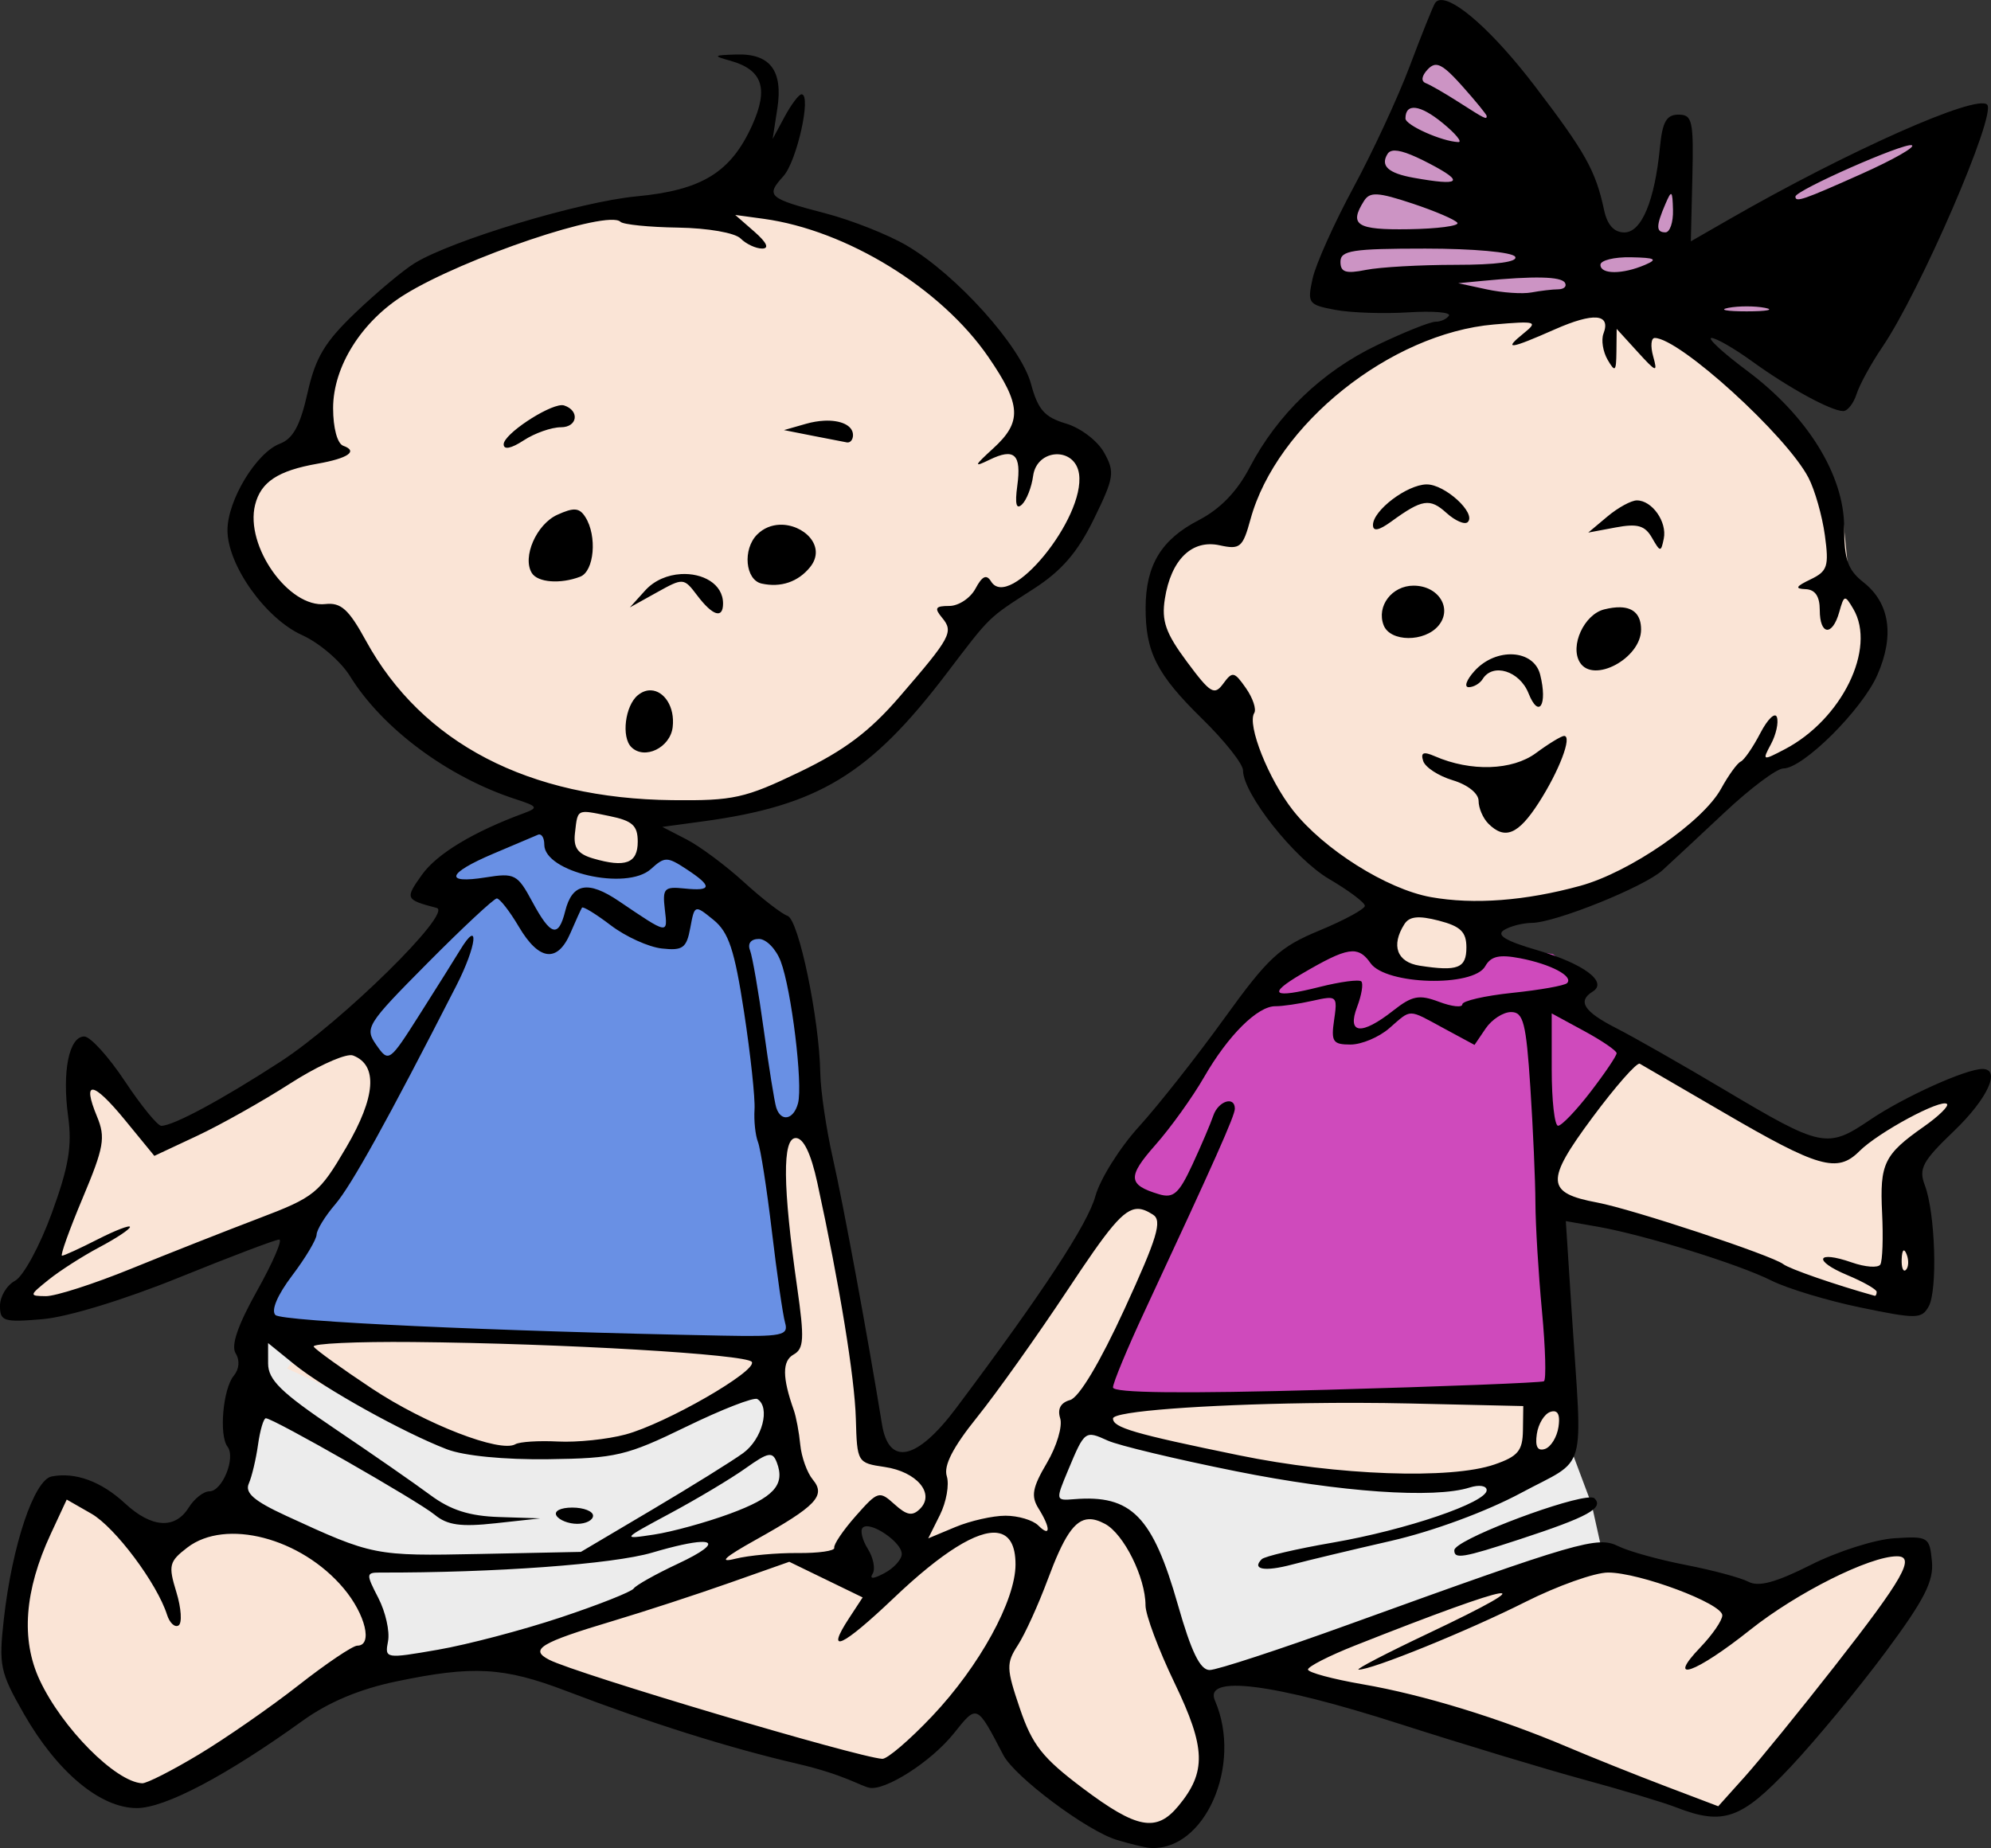
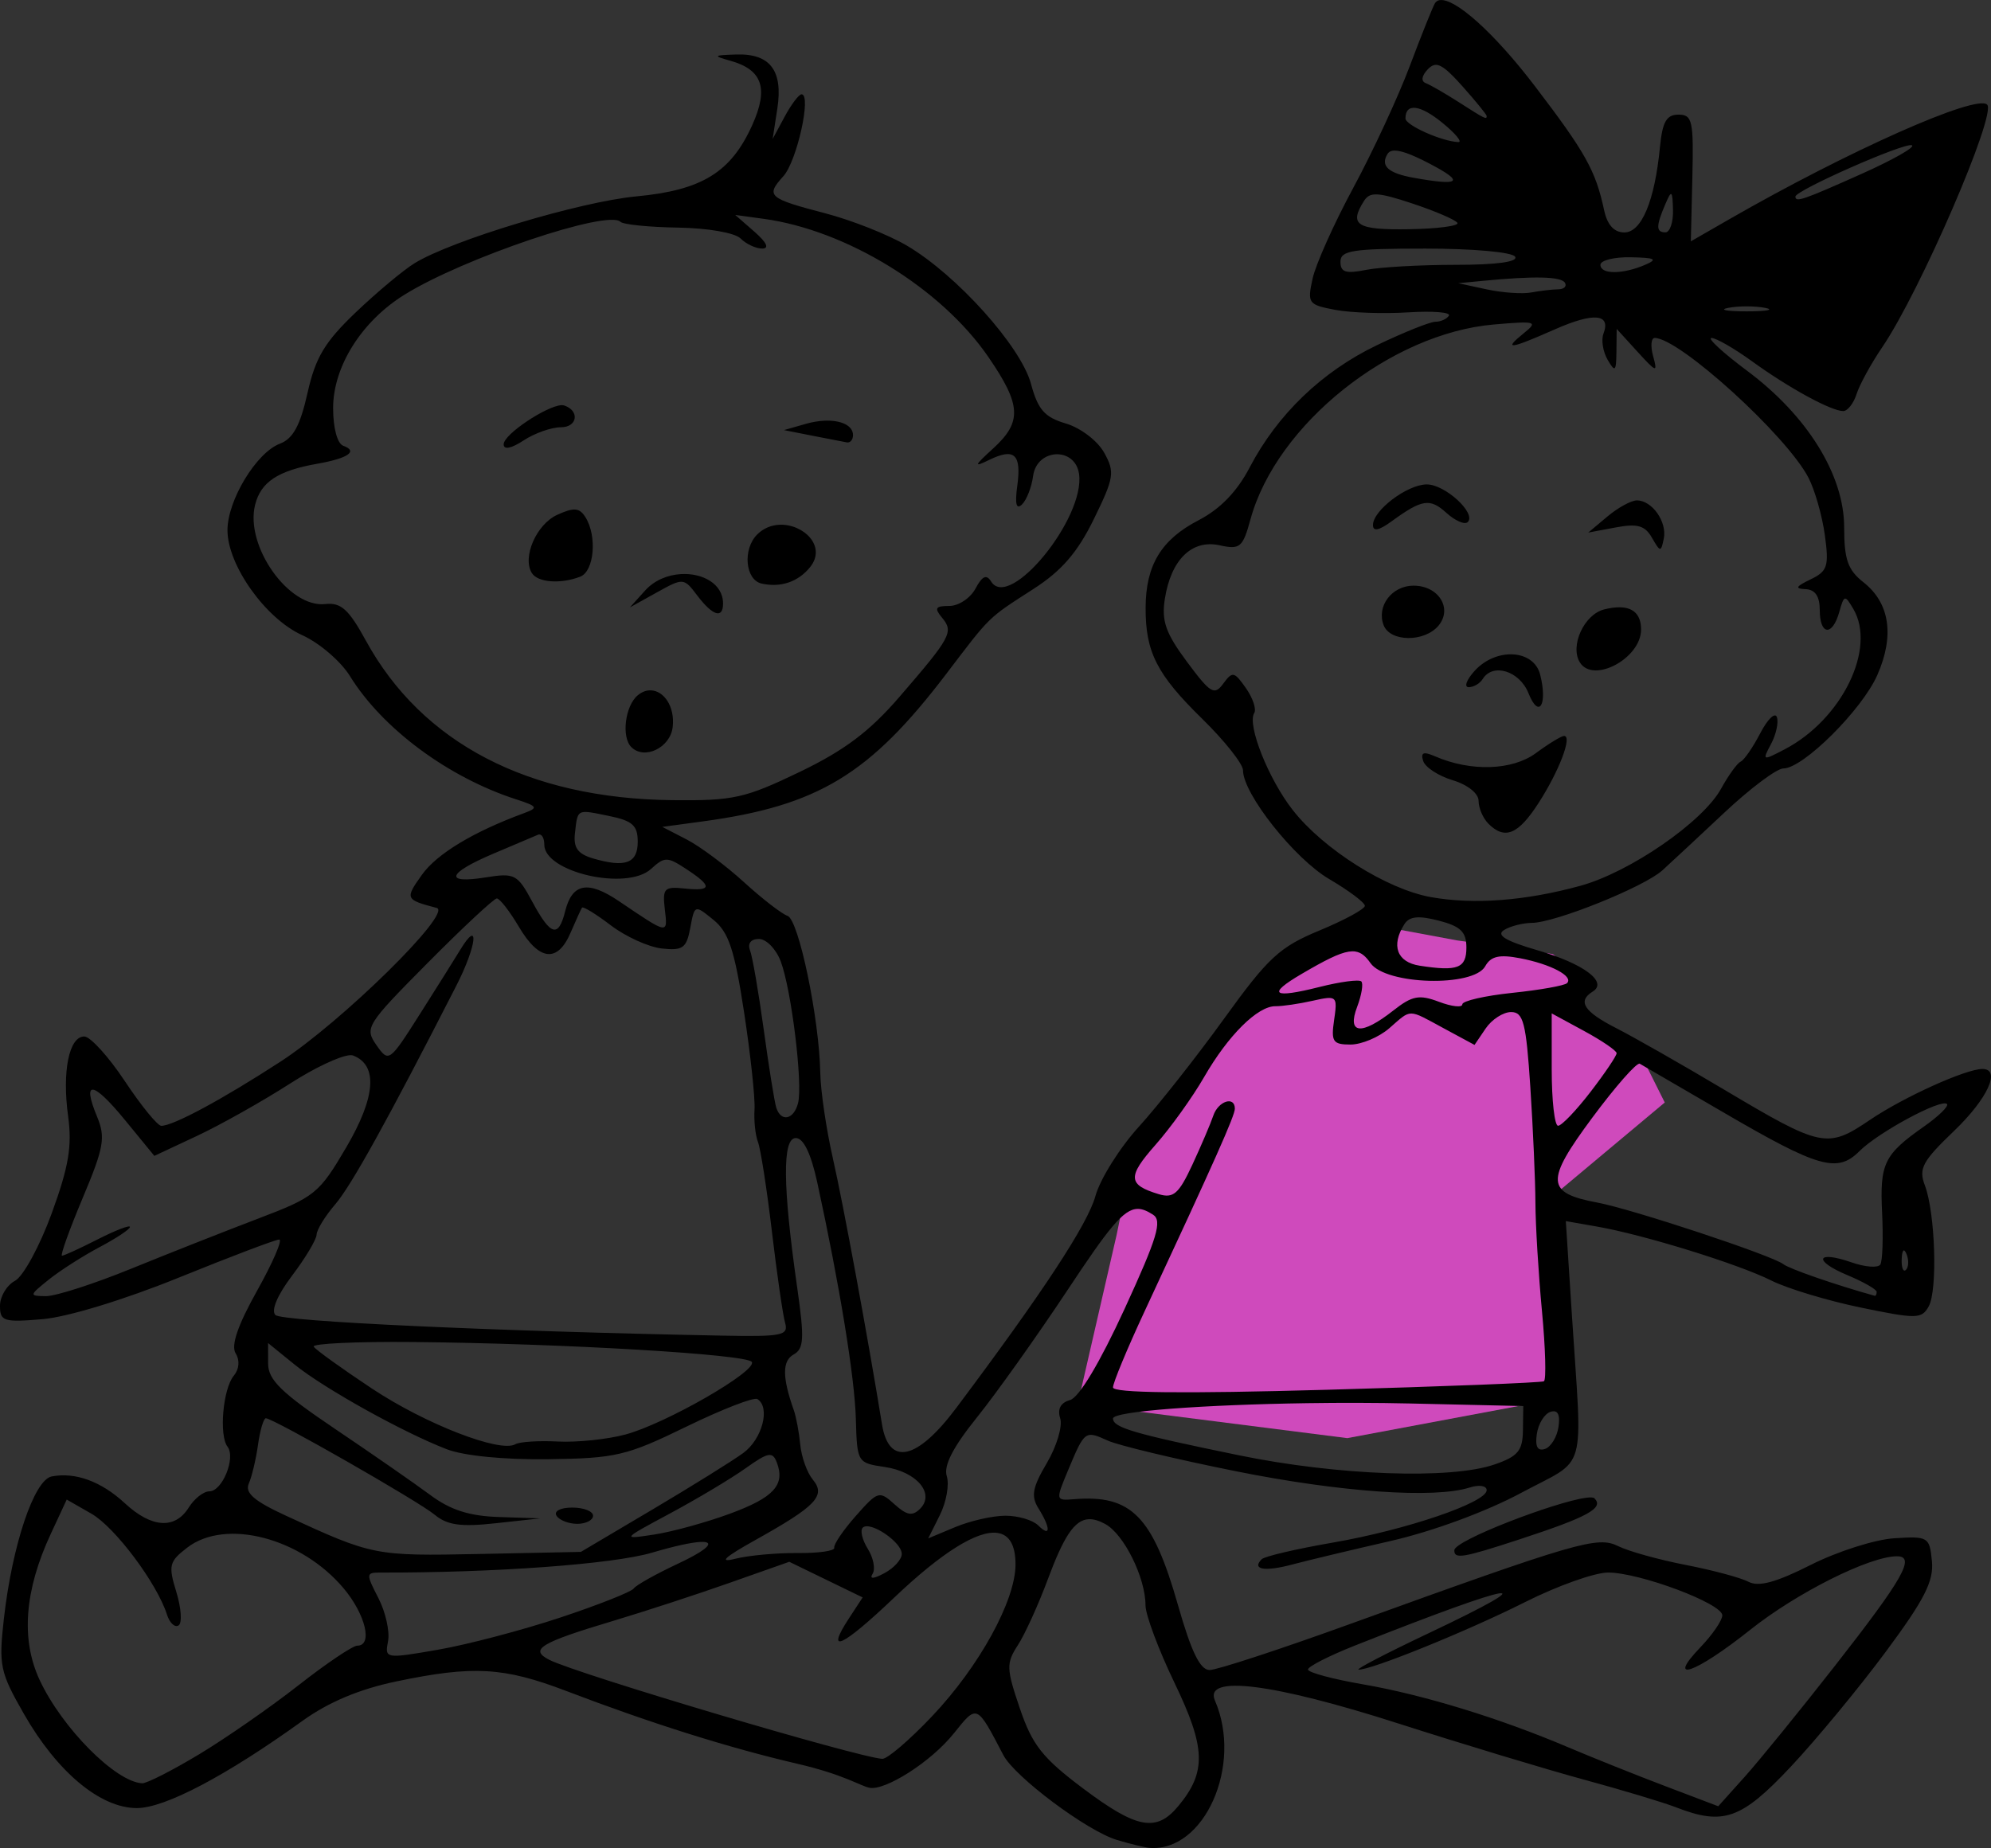
<svg xmlns="http://www.w3.org/2000/svg" xmlns:ns1="http://www.inkscape.org/namespaces/inkscape" xmlns:ns2="http://sodipodi.sourceforge.net/DTD/sodipodi-0.dtd" width="165.995mm" height="154.11mm" viewBox="0 0 165.995 154.11" version="1.1" id="svg3344" ns1:version="0.92.2 5c3e80d, 2017-08-06" ns2:docname="boy-and-girl-small-colour.svg">
  <rect x="0" y="0" width="165.995" height="154.11" fill="#333333" stroke="none" />
  <title id="title3422">Boy and girl</title>
  <ns2:namedview id="namedview3346" pagecolor="#ffffff" bordercolor="#666666" borderopacity="1.0" ns1:showpageshadow="2" ns1:pageopacity="0.0" ns1:pagecheckerboard="0" ns1:deskcolor="#d1d1d1" ns1:document-units="mm" showgrid="false" ns1:zoom="0.33" ns1:cx="279.52916" ns1:cy="34.907168" ns1:window-width="1436" ns1:window-height="856" ns1:window-x="4" ns1:window-y="0" ns1:window-maximized="1" ns1:current-layer="layer1" ns1:snap-global="false" fit-margin-top="0" fit-margin-left="0" fit-margin-right="0" fit-margin-bottom="0" />
  <defs id="defs3341" />
  <g ns1:label="Lager 1" ns1:groupmode="layer" id="layer1" transform="translate(-112.532,-86.591)">
    <g id="g889">
-       <path ns1:connector-curvature="0" id="path880" d="m 232.666,88.845 -3.237,7.045 -4.57,8.949 -1.523,4.951 9.33,1.714 h 17.137 l 15.614,5.141 11.996,-19.993 -6.474,1.523 -7.426,3.618 -8.759,5.712 h -1.904 v -9.33 l -1.714,3.999 -1.333,3.618 -3.999,1.523 -7.997,-15.043 z" style="fill:#cc94c4;fill-opacity:1;stroke:none;stroke-width:0.265px;stroke-linecap:butt;stroke-linejoin:miter;stroke-opacity:1" />
      <path ns1:connector-curvature="0" id="path878" d="m 225.811,163.488 -6.284,3.427 -6.474,7.807 -6.093,8.378 -1.333,6.474 -3.237,14.091 22.469,2.856 18.28,-3.427 -1.142,-16.756 9.33,-7.807 -2.285,-4.57 -6.284,-3.618 2.095,-1.904 -2.856,-2.285 -7.997,-1.142 z" style="fill:#cf4abc;fill-opacity:1;stroke:none;stroke-width:0.265px;stroke-linecap:butt;stroke-linejoin:miter;stroke-opacity:1" />
-       <path ns1:connector-curvature="0" id="path876" d="m 157.262,154.919 -7.236,3.047 -1.523,2.095 3.237,1.333 -6.664,7.617 -3.427,3.808 -4.951,18.089 -2.666,6.093 14.662,4.76 22.469,-1.523 7.997,-1.904 0.571,-19.422 -0.19,-7.997 -1.904,-6.855 -9.521,-7.617 z" style="fill:#6990e4;fill-opacity:1;stroke:none;stroke-width:0.265px;stroke-linecap:butt;stroke-linejoin:miter;stroke-opacity:1" />
-       <path ns1:connector-curvature="0" id="path874" d="m 200.296,204.046 0.571,11.806 8.759,13.329 6.093,-3.237 19.993,-7.045 10.282,-3.427 -0.762,-3.427 -1.714,-4.57 -15.614,-0.762 h -13.71 z" style="fill:#ececec;fill-opacity:1;stroke:none;stroke-width:0.265px;stroke-linecap:butt;stroke-linejoin:miter;stroke-opacity:1" />
-       <path ns1:connector-curvature="0" id="path872" d="m 134.412,197.762 -1.333,5.141 -0.762,5.332 -0.762,3.618 4.189,8.759 7.617,5.141 10.282,-1.333 h 23.04 l 6.093,-16.566 -2.856,-8.949 -16.566,5.712 z" style="fill:#ececec;stroke:none;stroke-width:0.265px;stroke-linecap:butt;stroke-linejoin:miter;stroke-opacity:1" />
-       <path ns2:nodetypes="ccccccccccccccccccccccccccccccccccccccccccccccccccccccccccccccccccccccccccccccccccccccccccccccccccccccccccccccccccccccccccccccccccccccccccccccccccccccccccc" ns1:connector-curvature="0" id="path62" transform="matrix(0.265,0,0,0.265,174.78,144.382)" d="m -2.879,-157.367 -0.711,6.693 -34.553,-4.533 -46.779,15.113 -23.748,11.514 -17.273,15.113 -9.355,19.432 0.719,13.674 -13.674,6.477 -8.635,9.355 -5.039,15.834 10.076,15.832 21.59,12.955 22.311,28.066 22.311,15.832 26.627,10.076 v 14.395 l 5.758,3.598 12.234,5.037 10.076,-6.477 2.879,-12.955 L 5.037,34.066 29.506,23.99 49.658,5.279 76.285,-30.705 l 12.234,-2.877 12.955,-13.674 10.795,-25.189 -11.516,-7.197 -13.674,-9.355 -8.635,-23.029 -26.629,-25.908 -31.666,-13.674 z m -121.625,265.561 -61.172,33.824 -21.59,-27.348 -2.16,9.355 2.16,15.113 -8.637,25.908 -12.955,26.629 0.721,2.158 15.832,-0.719 75.566,-28.787 5.758,-6.477 12.953,-18.713 5.758,-18.711 -6.477,-7.197 z m 145.375,25.188 -11.516,5.758 4.318,63.332 -9.355,4.318 -58.293,-3.6 -81.324,-1.439 -9.355,10.795 57.574,26.629 38.143,-0.719 19.432,-5.039 35.264,-17.271 9.355,35.984 -25.189,20.15 -19.43,13.674 -41.021,12.953 3.598,7.916 43.9,15.113 35.984,8.637 28.785,10.076 16.553,-10.076 17.992,-18.711 9.355,21.59 28.787,23.75 17.273,5.037 12.953,-15.832 1.439,-18.713 -16.553,-37.422 -6.477,-25.908 -7.916,-6.479 -18.713,-2.879 v -10.795 l 19.432,-32.385 20.15,-46.779 -19.43,-10.074 -9.355,22.309 -29.508,38.863 -19.982,24.115 -3.768,2.512 -14.393,-3.598 -9.355,-64.771 -7.197,-33.104 z m 37.914,114.391 0.229,0.758 -0.084,1.523 z m 0.012,4.646 -0.504,9.066 -8.635,15.113 -10.076,10.074 -9.355,-11.514 1.439,-7.918 7.916,-10.795 17.271,5.039 z m -180.422,53.686 -30.226,21.59 -33.105,20.151 -14.393,-2.159 -23.03,-22.31 v 0 l -7.916,-17.272 v -22.31 l 10.075,-28.787 5.038,-7.197 13.674,7.916 14.393,15.113 16.553,-10.075 12.234,-2.879 33.105,17.992 5.757,9.356 1.439,8.636 2.159,10.795 z m 383.587,-429.646 -48.218,7.916 -27.348,17.272 -20.871,20.871 -12.234,23.749 -14.393,3.598 -10.795,18.712 5.038,23.749 22.31,20.871 16.553,30.946 17.272,14.393 12.954,7.916 -2.879,14.393 6.477,5.757 15.113,1.439 11.515,-3.598 V 69.331 l 30.226,-3.598 17.272,-6.477 11.515,-7.916 11.515,-10.075 7.916,-11.515 20.151,-10.795 15.113,-12.954 9.356,-13.674 -1.439,-20.151 -7.197,-7.916 -2.159,-21.59 -10.075,-20.151 -27.348,-26.628 -23.03,-17.272 z m -150.412,345.444 -3.598,10.075 34.544,9.356 63.331,8.636 28.787,-2.879 23.03,-7.197 0.72,-5.757 -0.72,-15.833 -43.18,2.879 -70.528,0.72 -23.03,0.72 z m 170.563,-110.83 -21.59,25.189 -8.636,12.954 2.879,10.795 48.938,14.393 40.302,14.393 22.31,3.598 2.159,-23.03 -2.159,-23.749 21.59,-20.151 -4.318,-4.318 -41.021,22.31 -17.992,-5.757 -31.666,-19.431 z m -14.393,159.048 -53.976,17.272 -51.097,20.871 47.499,11.515 53.976,18.712 41.741,12.954 h 6.477 l 49.658,-60.453 9.356,-15.833 -5.038,-7.916 -17.272,2.879 -33.825,18.712 -21.59,-10.795 z" style="fill:#fae4d6;fill-opacity:1;stroke:none;stroke-width:1px;stroke-linecap:butt;stroke-linejoin:miter;stroke-opacity:1" />
      <path ns1:connector-curvature="0" ns2:nodetypes="csscscccsssscsssscsscssscsssccsssssssssscccsssssssssssssssssssssssssssssssscssssssssscsscssssscscssssssssssscsssssscccsssssssssssscsssssssssssccccsscsssccssssscccsssssscssccsscscsssssssssccssssccccsscsscscsssssscssccssssssccsccccsccccsssscssscccscssscssssssssssscscsssssscsscssscscccscsscscsccsccsssscssssccssscscccssssccsscsscsssccsscssscsscssscccccccccssccscscscscssscccssscccsscssccsssssscsscscssssscscssscccssscscscsssccccssscccssssscscsscssccscccscsssccccsccsssssscccsscsscsccccsscsssssccsssccssssscssssscscsscsssscccsssccsccscsscccscscsscscscccssssscccscsccccccssscccsccccscscssscccssccccsssssssscsccsssssccssccscsssccscscccssscsccccccssccsssscscscsscccsscsccsssscsccccccsccccccccscazcccsccccssccs" d="m 232.584,86.598 c -0.182,0.024 -0.322,0.112 -0.418,0.267 -0.181,0.294 -1.127,2.656 -2.102,5.248 -0.975,2.592 -3.091,7.15 -4.7,10.131 -1.609,2.98 -3.138,6.393 -3.398,7.582 -0.451,2.058 -0.361,2.182 1.889,2.605 1.3,0.244 4.037,0.338 6.079,0.209 2.043,-0.13 3.572,-0.008 3.398,0.273 -0.174,0.279 -0.679,0.508 -1.122,0.509 -0.444,2.8e-4 -2.637,0.878 -4.872,1.951 -4.59,2.204 -8.303,5.772 -10.618,10.201 -1.054,2.017 -2.46,3.468 -4.264,4.403 -3.104,1.608 -4.395,3.741 -4.411,7.276 -0.016,3.71 0.931,5.574 4.707,9.271 1.876,1.837 3.413,3.774 3.413,4.306 0,1.955 4.292,7.373 7.185,9.068 1.636,0.959 2.975,1.964 2.975,2.232 0,0.268 -1.702,1.193 -3.781,2.055 -3.336,1.383 -4.27,2.245 -7.958,7.357 -2.298,3.185 -5.492,7.236 -7.096,9 -1.604,1.764 -3.239,4.373 -3.632,5.796 -0.649,2.35 -4.379,8.03 -11.609,17.677 -3.264,4.355 -5.612,4.869 -6.183,1.354 -1.172,-7.225 -3.234,-18.394 -4.095,-22.182 -0.55,-2.421 -1.022,-5.623 -1.05,-7.113 -0.084,-4.555 -1.801,-12.799 -2.731,-13.109 -0.48,-0.16 -2.114,-1.424 -3.632,-2.809 -1.517,-1.386 -3.672,-2.989 -4.785,-3.564 l -2.024,-1.044 3.38,-0.459 c 9.604,-1.302 13.92,-3.918 20.296,-12.301 3.729,-4.902 3.421,-4.602 7.27,-7.082 2.353,-1.516 3.673,-3.045 5.033,-5.825 1.695,-3.464 1.765,-3.911 0.86,-5.542 -0.548,-0.987 -1.96,-2.064 -3.183,-2.427 -1.784,-0.529 -2.335,-1.153 -2.917,-3.311 -0.842,-3.127 -6.212,-9.104 -10.366,-11.538 -1.546,-0.906 -4.586,-2.11 -6.755,-2.677 -4.797,-1.253 -5.019,-1.449 -3.524,-3.101 1.128,-1.246 2.368,-6.83 1.517,-6.83 -0.223,0 -0.857,0.838 -1.408,1.862 l -1.003,1.862 0.391,-2.534 c 0.488,-3.167 -0.599,-4.6 -3.423,-4.51 -1.924,0.061 -1.97,0.109 -0.49,0.523 2.675,0.749 3.202,2.303 1.819,5.37 -1.776,3.938 -4.195,5.426 -9.653,5.939 -4.71,0.442 -15.378,3.657 -18.496,5.573 -0.943,0.58 -3.153,2.429 -4.911,4.107 -2.58,2.464 -3.354,3.757 -4.016,6.716 -0.608,2.716 -1.206,3.813 -2.307,4.231 -1.961,0.745 -4.366,4.719 -4.366,7.212 0,2.913 3.174,7.374 6.226,8.75 1.431,0.645 3.225,2.183 3.987,3.417 2.703,4.374 8.172,8.433 13.831,10.269 1.826,0.592 1.895,0.711 0.678,1.16 -4.229,1.558 -7.267,3.393 -8.51,5.139 -1.425,2.001 -1.392,2.073 1.23,2.764 1.381,0.364 -7.899,9.495 -13.039,12.83 -4.875,3.163 -8.922,5.341 -9.92,5.341 -0.312,0 -1.678,-1.676 -3.039,-3.725 -1.36,-2.049 -2.883,-3.725 -3.382,-3.725 -1.27,0 -1.86,2.91 -1.348,6.646 0.342,2.493 0.052,4.21 -1.37,8.109 -0.993,2.721 -2.368,5.249 -3.057,5.618 -0.689,0.369 -1.253,1.308 -1.253,2.086 0,1.293 0.304,1.39 3.555,1.114 2.069,-0.175 6.825,-1.627 11.369,-3.471 4.297,-1.743 8.056,-3.169 8.355,-3.169 0.299,0 -0.53,1.919 -1.842,4.264 -1.615,2.888 -2.193,4.574 -1.79,5.226 0.362,0.585 0.301,1.317 -0.155,1.867 -0.902,1.086 -1.245,4.968 -0.523,5.916 0.705,0.926 -0.432,3.725 -1.513,3.725 -0.481,0 -1.257,0.609 -1.722,1.354 -1.145,1.834 -3.097,1.703 -5.319,-0.356 -1.97,-1.826 -4.134,-2.619 -6.106,-2.239 -1.463,0.282 -3.292,5.725 -3.985,11.865 -0.44,3.898 -0.323,4.453 1.674,7.944 2.776,4.852 6.368,7.847 9.411,7.847 2.337,0 7.445,-2.69 13.822,-7.282 2.153,-1.551 4.737,-2.637 7.791,-3.276 6.434,-1.346 8.968,-1.202 14.205,0.798 7.039,2.689 13.552,4.739 19.257,6.065 3.918,0.911 5.241,1.847 6.008,2.002 1.288,0.26 5.109,-2.129 7.043,-4.549 1.938,-2.424 1.891,-2.446 4.115,1.819 0.953,1.828 6.998,6.345 9.482,7.084 1.118,0.333 2.335,0.629 2.708,0.657 4.579,0.35 7.793,-6.895 5.451,-12.291 -0.939,-2.165 4.842,-1.437 15.329,1.929 5.336,1.712 12.291,3.815 15.457,4.676 3.167,0.86 6.616,1.899 7.665,2.307 3.938,1.531 5.442,0.998 9.558,-3.386 2.131,-2.27 5.696,-6.585 7.923,-9.589 3.228,-4.354 4.01,-5.887 3.847,-7.557 -0.197,-2.022 -0.308,-2.09 -3.14,-1.908 -1.614,0.103 -4.744,1.101 -6.956,2.218 -2.896,1.462 -4.351,1.857 -5.195,1.412 -0.644,-0.34 -3.001,-0.972 -5.236,-1.406 -2.235,-0.434 -4.763,-1.137 -5.62,-1.563 -1.732,-0.861 -3.311,-0.403 -22.483,6.532 -5.771,2.088 -10.987,3.795 -11.59,3.795 -0.791,0 -1.526,-1.512 -2.64,-5.422 -2.11,-7.41 -3.885,-9.217 -8.667,-8.824 -1.54,0.126 -1.544,0.102 -0.486,-2.431 1.377,-3.296 1.407,-3.318 3.301,-2.456 0.882,0.402 5.683,1.552 10.67,2.553 8.74,1.754 16.547,2.299 19.505,1.36 0.789,-0.251 1.416,-0.153 1.416,0.223 0,1.029 -6.707,3.313 -12.836,4.372 -3.016,0.521 -5.678,1.143 -5.918,1.383 -0.862,0.862 0.24,1.057 2.532,0.446 1.285,-0.342 4.997,-1.23 8.25,-1.974 3.472,-0.795 7.946,-2.444 10.838,-3.998 5.615,-3.016 5.118,-1.259 4.231,-14.957 l -0.498,-7.712 2.627,0.461 c 3.903,0.684 11.775,3.123 14.513,4.498 1.321,0.663 4.67,1.675 7.441,2.249 4.661,0.965 5.085,0.958 5.672,-0.091 0.755,-1.349 0.55,-7.81 -0.32,-10.1 -0.532,-1.398 -0.204,-2.008 2.425,-4.527 2.811,-2.693 3.95,-5.176 2.375,-5.176 -1.389,0 -6.566,2.343 -9.37,4.242 -3.574,2.42 -4.024,2.326 -12.187,-2.534 -3.467,-2.064 -7.506,-4.365 -8.975,-5.114 -2.699,-1.377 -3.257,-2.247 -1.96,-3.049 1.293,-0.799 -0.745,-2.323 -4.614,-3.448 -2.637,-0.767 -3.453,-1.257 -2.791,-1.676 0.515,-0.326 1.564,-0.596 2.332,-0.604 1.952,-0.016 9.355,-2.995 10.883,-4.382 0.697,-0.633 3.027,-2.802 5.178,-4.822 2.151,-2.02 4.36,-3.675 4.909,-3.675 1.642,0 6.552,-4.883 7.832,-7.789 1.446,-3.283 1.04,-6.008 -1.153,-7.733 -1.305,-1.027 -1.612,-1.899 -1.612,-4.589 0,-4.355 -3.064,-9.301 -8.08,-13.043 -2.023,-1.509 -3.365,-2.745 -2.981,-2.745 0.384,0 1.916,0.883 3.404,1.962 3.049,2.208 6.58,4.134 7.578,4.134 0.366,0 0.867,-0.641 1.116,-1.424 0.249,-0.783 1.21,-2.536 2.133,-3.894 3.157,-4.641 9.554,-19.434 8.752,-20.236 -0.895,-0.896 -11.614,3.871 -21.53,9.575 l -3.175,1.825 0.126,-5.283 c 0.114,-4.777 0.004,-5.283 -1.155,-5.283 -1.001,0 -1.341,0.595 -1.546,2.71 -0.433,4.477 -1.532,7.113 -2.968,7.113 -0.858,0 -1.424,-0.624 -1.689,-1.864 -0.704,-3.29 -1.547,-4.8 -5.777,-10.346 -3.387,-4.44 -6.637,-7.336 -7.909,-7.162 z m -0.314,5.403 c 0.479,0.016 1.082,0.546 2.175,1.769 1.121,1.256 2.038,2.38 2.038,2.499 0,0.316 -0.136,0.247 -2.371,-1.184 -1.118,-0.716 -2.335,-1.417 -2.708,-1.559 -0.414,-0.158 -0.352,-0.605 0.161,-1.149 0.172,-0.182 0.334,-0.302 0.506,-0.352 0.064,-0.02 0.13,-0.028 0.198,-0.024 z m -1.72,3.588 c 0.537,0.064 1.308,0.483 2.247,1.251 1.096,0.896 1.687,1.616 1.315,1.6 -1.386,-0.06 -4.403,-1.409 -4.403,-1.97 0,-0.655 0.304,-0.945 0.841,-0.881 z m 41.37,3.113 c 0.365,0.122 -1.519,1.197 -4.186,2.39 -4.874,2.179 -5.513,2.399 -5.513,1.893 0,-0.516 9.033,-4.505 9.699,-4.283 z m -43.315,0.465 c 0.537,-0.109 1.526,0.239 3.136,1.081 2.935,1.536 2.55,1.868 -1.354,1.168 -2.118,-0.38 -2.79,-0.994 -2.172,-1.989 0.084,-0.136 0.212,-0.224 0.391,-0.26 z m 23.271,3.615 c 0.088,0.071 0.118,0.498 0.138,1.323 0.028,1.024 -0.258,1.862 -0.63,1.862 -0.795,0 -0.795,-0.521 0,-2.371 0.258,-0.6 0.404,-0.885 0.492,-0.814 z m -24.501,0.024 c 0.588,0.032 1.478,0.28 2.925,0.761 1.902,0.632 3.585,1.357 3.741,1.61 0.156,0.253 -1.668,0.493 -4.056,0.529 -4.344,0.069 -5.004,-0.351 -3.731,-2.361 0.246,-0.388 0.532,-0.572 1.12,-0.539 z m -53.545,1.709 2.371,0.324 c 6.928,0.95 14.807,5.797 18.74,11.53 2.744,4 2.816,5.407 0.395,7.619 -1.604,1.465 -1.649,1.598 -0.324,0.953 2.098,-1.023 2.693,-0.471 2.334,2.162 -0.208,1.526 -0.082,2.017 0.395,1.554 0.384,-0.372 0.799,-1.44 0.924,-2.371 0.31,-2.316 3.505,-2.457 3.83,-0.17 0.523,3.686 -5.809,11.431 -7.332,8.967 -0.386,-0.624 -0.736,-0.465 -1.302,0.593 -0.426,0.795 -1.409,1.447 -2.187,1.447 -1.161,0 -1.267,0.176 -0.595,0.986 0.978,1.179 0.74,1.618 -3.559,6.598 -2.496,2.891 -4.586,4.463 -8.332,6.265 -4.545,2.187 -5.51,2.401 -10.596,2.346 -11.995,-0.13 -20.877,-4.754 -25.557,-13.306 -1.428,-2.609 -2.076,-3.193 -3.378,-3.047 -3.046,0.343 -6.717,-4.846 -5.856,-8.276 0.479,-1.909 1.902,-2.848 5.203,-3.429 2.558,-0.451 3.408,-1.044 2.146,-1.495 -0.494,-0.176 -0.845,-1.483 -0.845,-3.138 0,-3.471 2.379,-7.25 5.959,-9.467 4.953,-3.067 16.956,-7.115 18,-6.071 0.227,0.227 2.386,0.446 4.796,0.482 2.493,0.04 4.742,0.432 5.219,0.909 0.462,0.462 1.271,0.839 1.796,0.839 0.615,0 0.387,-0.5 -0.643,-1.404 z m 57.532,2.807 c 3.984,0 7.255,0.294 7.491,0.676 0.266,0.43 -1.545,0.678 -4.955,0.678 -2.955,0 -6.327,0.191 -7.491,0.424 -1.676,0.335 -2.117,0.194 -2.117,-0.678 0,-0.946 0.995,-1.1 7.071,-1.1 z m 17.144,0.723 c 2.038,0.04 2.271,0.164 1.184,0.63 -1.882,0.809 -3.725,0.809 -3.725,0 0,-0.372 1.143,-0.658 2.54,-0.63 z m -7.437,1.693 c 1.135,0.024 1.773,0.168 1.933,0.428 0.184,0.297 -0.064,0.544 -0.552,0.552 -0.488,0.004 -1.498,0.123 -2.243,0.262 -0.745,0.14 -2.421,0.024 -3.725,-0.258 l -2.371,-0.513 2.032,-0.196 c 2.156,-0.208 3.79,-0.3 4.926,-0.275 z m 17.088,2.402 c 0.552,0 1.104,0.041 1.523,0.122 0.838,0.162 0.153,0.294 -1.523,0.294 -1.676,0 -2.362,-0.132 -1.523,-0.294 0.419,-0.081 0.971,-0.122 1.523,-0.122 z m -12.512,0.936 c 0.688,0.06 0.891,0.507 0.573,1.337 -0.201,0.524 -0.045,1.506 0.347,2.181 0.623,1.071 0.714,0.985 0.734,-0.674 l 0.02,-1.902 1.732,1.902 c 1.591,1.746 1.696,1.776 1.308,0.376 -0.232,-0.838 -0.172,-1.521 0.132,-1.521 2.061,0.008 11.003,8.142 12.824,11.664 0.528,1.021 1.14,3.171 1.36,4.779 0.357,2.602 0.225,3.009 -1.197,3.692 -1.231,0.592 -1.325,0.776 -0.411,0.812 0.801,0.032 1.184,0.597 1.184,1.74 0,2.108 1.049,2.217 1.625,0.17 0.406,-1.445 0.468,-1.46 1.174,-0.26 1.94,3.295 -0.956,9.216 -5.724,11.706 -1.855,0.969 -1.886,0.957 -1.141,-0.436 0.422,-0.788 0.644,-1.798 0.494,-2.243 -0.15,-0.445 -0.774,0.154 -1.385,1.331 -0.611,1.177 -1.346,2.244 -1.633,2.371 -0.287,0.127 -1.024,1.144 -1.637,2.261 -1.518,2.767 -7.595,6.961 -11.737,8.099 -4.573,1.256 -8.883,1.582 -12.454,0.943 -3.668,-0.656 -8.947,-3.981 -11.509,-7.247 -2.035,-2.593 -3.833,-7.117 -3.223,-8.105 0.197,-0.319 -0.117,-1.256 -0.697,-2.084 -0.967,-1.381 -1.122,-1.412 -1.885,-0.368 -0.741,1.014 -1.069,0.816 -3.028,-1.823 -1.774,-2.389 -2.13,-3.4 -1.842,-5.244 0.511,-3.272 2.256,-4.977 4.57,-4.469 1.704,0.374 1.925,0.186 2.573,-2.177 2.166,-7.895 11.668,-15.497 20.294,-16.237 3.532,-0.303 3.703,-0.252 2.48,0.736 -1.747,1.411 -1.177,1.34 2.592,-0.326 1.621,-0.717 2.795,-1.044 3.483,-0.984 z m -86.291,7.303 c -1.214,0.043 -4.829,2.421 -4.829,3.264 0,0.48 0.623,0.357 1.67,-0.329 0.918,-0.602 2.315,-1.093 3.105,-1.093 1.383,0 1.583,-1.385 0.262,-1.819 -0.058,-0.02 -0.128,-0.024 -0.209,-0.024 z m 21.876,1.298 c -0.461,0.024 -0.963,0.104 -1.476,0.25 l -1.86,0.531 2.371,0.469 c 1.304,0.258 2.598,0.509 2.877,0.558 0.279,0.049 0.508,-0.225 0.508,-0.61 0,-0.814 -1.036,-1.269 -2.421,-1.199 z m 50.238,5.31 c -1.634,0.024 -4.467,2.173 -4.467,3.386 0,0.557 0.488,0.465 1.523,-0.287 2.576,-1.873 3.22,-1.974 4.601,-0.723 0.733,0.664 1.534,1.008 1.778,0.765 0.738,-0.738 -1.917,-3.164 -3.435,-3.14 z m 17.537,1.333 c -0.472,0 -1.576,0.603 -2.456,1.342 l -1.6,1.342 2.288,-0.428 c 1.818,-0.34 2.437,-0.164 3.024,0.86 0.695,1.213 0.752,1.218 0.986,0.07 0.285,-1.396 -0.975,-3.185 -2.243,-3.185 z m -88.505,0.765 c -0.35,-0.028 -0.81,0.12 -1.505,0.436 -1.74,0.793 -2.939,3.535 -2.123,4.856 0.491,0.794 2.386,0.938 4.033,0.306 1.172,-0.45 1.428,-3.395 0.432,-4.969 -0.249,-0.394 -0.488,-0.6 -0.837,-0.628 z m 17.024,1.267 c -0.662,0.028 -1.325,0.273 -1.864,0.812 -1.228,1.228 -0.995,3.789 0.372,4.093 1.592,0.354 3.043,-0.139 4.037,-1.368 1.412,-1.747 -0.559,-3.62 -2.545,-3.537 z m -8.233,4.115 c -1.08,0.066 -2.187,0.501 -2.966,1.362 l -1.279,1.416 2.241,-1.246 c 2.218,-1.233 2.254,-1.229 3.378,0.254 1.287,1.699 2.15,1.966 2.15,0.668 0,-1.654 -1.723,-2.564 -3.522,-2.454 z m 61.096,0.963 c -1.809,0 -3.107,1.711 -2.499,3.295 0.543,1.415 3.416,1.435 4.579,0.036 1.188,-1.431 0.002,-3.33 -2.079,-3.33 z m 17.219,1.805 c -0.383,-0.008 -0.826,0.05 -1.329,0.176 -1.673,0.42 -2.877,3.043 -2.028,4.417 1.114,1.802 5.104,-0.338 5.104,-2.737 0,-1.203 -0.599,-1.83 -1.747,-1.856 z m -8.928,3.927 c -1.077,-0.061 -2.313,0.39 -3.21,1.381 -0.674,0.745 -0.892,1.354 -0.484,1.354 0.408,0 0.929,-0.304 1.16,-0.676 0.849,-1.374 3.081,-0.684 3.824,1.184 0.862,2.165 1.606,0.976 0.972,-1.552 -0.265,-1.057 -1.184,-1.63 -2.261,-1.691 z m -71.874,2.999 c -0.362,-0.016 -0.74,0.113 -1.102,0.413 -1.053,0.874 -1.378,3.478 -0.537,4.318 1.095,1.095 3.25,0.055 3.45,-1.666 0.199,-1.709 -0.726,-3.023 -1.811,-3.065 z m 76.132,3.801 c -0.226,0 -1.283,0.643 -2.348,1.43 -1.97,1.456 -5.439,1.567 -8.429,0.264 -0.952,-0.414 -1.2,-0.313 -0.972,0.397 0.168,0.525 1.276,1.248 2.462,1.604 1.251,0.376 2.158,1.1 2.158,1.726 0,0.594 0.365,1.444 0.812,1.891 v 0.002 c 1.376,1.376 2.487,0.918 4.192,-1.728 1.715,-2.661 2.828,-5.587 2.125,-5.587 z m -81.835,6.362 v 0.002 c 0.161,-0.036 0.372,-0.028 0.657,0.012 0.38,0.053 0.888,0.163 1.577,0.304 1.926,0.394 2.367,0.791 2.367,2.139 0,1.803 -1.028,2.189 -3.727,1.397 -1.274,-0.374 -1.647,-0.894 -1.509,-2.1 0.133,-1.161 0.153,-1.648 0.635,-1.753 z m -3.512,1.875 c 0.19,0.079 0.322,0.394 0.322,0.827 0,2.304 6.859,3.875 8.89,2.036 1.148,-1.042 1.356,-1.042 2.946,0 2.201,1.442 2.162,1.865 -0.151,1.623 -1.687,-0.176 -1.841,-0.012 -1.635,1.745 0.247,2.101 0.316,2.113 -3.824,-0.688 -2.582,-1.747 -3.898,-1.504 -4.483,0.829 v 0.004 c -0.565,2.252 -1.206,2.068 -2.745,-0.79 -1.234,-2.29 -1.464,-2.412 -3.88,-2.026 -3.509,0.561 -3.22,-0.342 0.63,-1.976 1.756,-0.745 3.431,-1.455 3.723,-1.579 0.073,-0.032 0.144,-0.032 0.207,-0.004 z m -3.638,5.316 c 0.243,-0.004 1.07,1.057 1.84,2.361 1.681,2.85 3.222,3.032 4.306,0.508 0.44,-1.024 0.871,-1.969 0.957,-2.1 0.086,-0.131 1.167,0.531 2.402,1.472 1.235,0.941 3.15,1.812 4.256,1.933 1.748,0.191 2.058,-0.032 2.371,-1.722 0.36,-1.939 0.362,-1.941 1.931,-0.668 1.272,1.032 1.758,2.498 2.553,7.7 0.54,3.534 0.933,7.186 0.872,8.117 -0.06,0.931 0.069,2.151 0.287,2.71 0.218,0.559 0.741,3.911 1.16,7.45 0.419,3.539 0.913,6.967 1.1,7.619 0.305,1.068 -0.223,1.175 -5.294,1.077 -19.064,-0.369 -36.66,-1.181 -37.197,-1.718 -0.381,-0.381 0.163,-1.664 1.395,-3.293 1.111,-1.468 2.026,-3.003 2.038,-3.411 0.012,-0.408 0.706,-1.54 1.544,-2.516 1.353,-1.574 4.359,-7.003 10.108,-18.25 1.712,-3.35 1.956,-5.685 0.31,-2.964 -0.422,0.697 -1.93,3.101 -3.351,5.339 -2.549,4.018 -2.596,4.052 -3.626,2.582 -1.003,-1.432 -0.838,-1.695 4.277,-6.852 2.926,-2.95 5.518,-5.366 5.761,-5.374 z m 76.622,1.588 c 0.453,-0.047 1.067,0.043 1.914,0.262 1.821,0.472 2.303,0.941 2.303,2.239 0,1.729 -0.722,2.011 -3.894,1.519 -1.898,-0.294 -2.409,-1.678 -1.277,-3.462 0.208,-0.328 0.502,-0.511 0.955,-0.558 z m -54.767,1.79 c 0.608,0 1.424,0.836 1.813,1.858 0.897,2.361 1.862,10.252 1.447,11.838 -0.363,1.389 -1.429,1.599 -1.819,0.358 -0.147,-0.466 -0.616,-3.391 -1.042,-6.501 -0.426,-3.11 -0.941,-6.082 -1.141,-6.604 -0.221,-0.575 0.072,-0.949 0.742,-0.949 z m 49.729,1.048 v 0.002 c 0.504,0.076 0.867,0.406 1.259,0.965 1.275,1.821 8.58,2.022 9.564,0.262 0.471,-0.841 1.173,-1.002 2.912,-0.668 2.566,0.494 4.478,1.508 3.911,2.075 -0.206,0.206 -2.254,0.57 -4.552,0.81 -2.298,0.24 -4.18,0.672 -4.18,0.959 0,0.287 -0.876,0.191 -1.947,-0.213 -1.651,-0.623 -2.23,-0.512 -3.816,0.736 -2.657,2.09 -3.872,1.962 -3.005,-0.316 0.372,-0.983 0.53,-1.936 0.347,-2.119 -0.182,-0.182 -1.751,0.024 -3.487,0.463 -3.909,0.984 -4.407,0.624 -1.497,-1.083 1.933,-1.133 3.108,-1.733 3.932,-1.862 0.206,-0.032 0.39,-0.036 0.558,-0.012 z m -2.106,3.872 v 0.002 c 0.565,0.042 0.525,0.515 0.333,1.823 -0.267,1.82 -0.108,2.061 1.364,2.061 0.917,0 2.37,-0.611 3.229,-1.356 1.893,-1.643 1.502,-1.645 4.574,0.016 l 2.538,1.37 0.928,-1.37 c 0.511,-0.754 1.465,-1.37 2.121,-1.37 1.022,0 1.252,0.893 1.604,6.265 0.226,3.446 0.416,7.788 0.424,9.651 0.008,1.863 0.254,5.924 0.546,9.023 0.292,3.099 0.365,5.731 0.163,5.85 -0.202,0.118 -8.368,0.439 -18.147,0.711 -11.98,0.334 -17.781,0.268 -17.781,-0.198 0,-0.381 1.185,-3.235 2.633,-6.344 5.893,-12.653 7.526,-16.322 7.526,-16.9 0,-1.086 -1.386,-0.639 -1.796,0.579 -0.22,0.652 -1.003,2.491 -1.743,4.087 -1.128,2.432 -1.581,2.831 -2.799,2.464 -2.588,-0.78 -2.633,-1.45 -0.285,-4.107 1.27,-1.437 3.097,-3.985 4.062,-5.662 2.006,-3.484 4.467,-5.926 5.949,-5.906 0.558,0.008 1.954,-0.196 3.103,-0.455 0.505,-0.114 0.887,-0.196 1.172,-0.223 0.107,-0.012 0.2,-0.016 0.281,-0.008 z m 18.473,1.288 2.704,1.468 c 1.487,0.807 2.708,1.64 2.708,1.852 0.004,0.212 -0.973,1.661 -2.17,3.218 -1.197,1.558 -2.417,2.832 -2.71,2.832 -0.293,0 -0.531,-2.107 -0.531,-4.684 z m -100.221,3.487 c 0.122,-0.012 0.218,-0.004 0.287,0.024 2.089,0.802 1.892,3.462 -0.566,7.656 -2.256,3.85 -2.626,4.151 -7.326,5.937 -2.722,1.035 -7.495,2.918 -10.606,4.186 -3.11,1.268 -6.312,2.298 -7.113,2.29 -1.413,-0.016 -1.406,-0.054 0.238,-1.377 0.931,-0.749 2.836,-1.968 4.233,-2.708 1.397,-0.74 2.54,-1.498 2.54,-1.685 0,-0.186 -1.208,0.277 -2.683,1.029 -1.475,0.753 -2.818,1.368 -2.983,1.368 -0.165,0 0.611,-2.163 1.722,-4.808 1.779,-4.234 1.921,-5.048 1.197,-6.796 -1.282,-3.095 -0.348,-2.978 2.332,0.292 l 2.447,2.987 3.555,-1.666 c 1.956,-0.916 5.458,-2.886 7.782,-4.378 2.034,-1.305 4.091,-2.271 4.942,-2.35 z m 107.566,0.711 c 0.244,0.135 3.347,1.94 6.894,4.012 8.007,4.677 9.569,5.126 11.414,3.28 1.575,-1.574 6.831,-4.406 7.303,-3.934 0.172,0.172 -0.696,1.02 -1.929,1.885 -3.323,2.333 -3.683,3.077 -3.481,7.2 0.101,2.069 0.036,4.004 -0.149,4.302 -0.184,0.297 -1.257,0.218 -2.385,-0.176 -2.959,-1.032 -3.26,-0.151 -0.362,1.06 1.344,0.562 2.443,1.19 2.443,1.395 0,0.205 -0.076,0.351 -0.17,0.327 -3.259,-0.908 -7.103,-2.24 -7.619,-2.64 -0.944,-0.731 -12.582,-4.585 -15.499,-5.133 -4.291,-0.805 -4.35,-1.781 -0.428,-7.071 1.938,-2.614 3.723,-4.643 3.967,-4.508 z m -70.369,6.195 c 0.644,0 1.266,1.288 1.796,3.725 1.867,8.578 3.116,16.236 3.212,19.687 0.102,3.643 0.126,3.685 2.404,4.02 2.675,0.394 4.219,2.218 2.95,3.487 -0.636,0.636 -1.105,0.552 -2.131,-0.376 -1.268,-1.147 -1.386,-1.112 -3.233,0.98 -1.055,1.194 -1.861,2.386 -1.79,2.646 0.071,0.26 -1.299,0.456 -3.047,0.44 -1.747,-0.016 -4.091,0.197 -5.209,0.478 -1.423,0.357 -0.916,-0.115 1.693,-1.571 5.062,-2.826 5.884,-3.692 4.775,-5.029 -0.477,-0.574 -0.947,-1.885 -1.046,-2.912 -0.099,-1.028 -0.342,-2.325 -0.54,-2.884 -0.967,-2.732 -0.972,-4.102 -0.016,-4.636 0.864,-0.483 0.91,-1.317 0.3,-5.585 -1.21,-8.462 -1.249,-12.468 -0.118,-12.468 z m 28.515,5.908 h 0.002 c 0.401,0.001 0.795,0.183 1.263,0.48 0.791,0.501 0.367,1.909 -2.371,7.869 -2.053,4.471 -3.798,7.388 -4.539,7.592 -0.789,0.218 -1.073,0.745 -0.825,1.528 0.209,0.657 -0.29,2.332 -1.11,3.721 -1.209,2.049 -1.34,2.764 -0.699,3.791 1.03,1.646 1.018,2.457 -0.02,1.42 -0.447,-0.447 -1.676,-0.812 -2.731,-0.812 h -0.002 c -1.055,0 -2.936,0.425 -4.18,0.945 l -2.261,0.945 0.976,-1.955 c 0.535,-1.076 0.793,-2.53 0.571,-3.231 -0.278,-0.877 0.511,-2.411 2.524,-4.915 1.61,-2.003 4.997,-6.765 7.528,-10.583 3.415,-5.151 4.669,-6.793 5.873,-6.792 z m 63.88,3.466 v 0.002 c 0.062,0.008 0.136,0.116 0.217,0.318 0.196,0.489 0.172,1.073 -0.054,1.298 -0.224,0.225 -0.384,-0.175 -0.356,-0.889 0.016,-0.394 0.063,-0.634 0.134,-0.705 0.016,-0.016 0.036,-0.024 0.058,-0.024 z m -124.302,7.638 c 12.395,0.114 27.848,1.022 28.242,1.66 0.467,0.756 -7.172,5.147 -10.528,6.05 -1.507,0.406 -4.047,0.67 -5.643,0.587 -1.597,-0.082 -3.19,0.02 -3.541,0.225 -1.26,0.742 -7.498,-1.68 -11.968,-4.647 -2.507,-1.664 -4.689,-3.234 -4.847,-3.489 -0.158,-0.256 3.57,-0.43 8.285,-0.386 z m -12.088,0.087 2.201,1.786 c 2.454,1.991 9.069,5.673 12.7,7.069 1.43,0.55 4.789,0.88 8.467,0.831 5.62,-0.075 6.518,-0.286 11.497,-2.712 2.971,-1.447 5.637,-2.484 5.926,-2.305 1.109,0.685 0.41,3.346 -1.184,4.506 -0.917,0.668 -4.336,2.795 -7.598,4.727 l -5.93,3.512 -8.467,0.174 c -8.728,0.177 -8.881,0.146 -16.104,-3.183 -2.677,-1.234 -3.459,-1.91 -3.115,-2.691 0.253,-0.574 0.599,-2.033 0.769,-3.243 0.17,-1.211 0.464,-2.201 0.651,-2.201 0.617,0 12.689,6.9 14.075,8.045 1.056,0.872 2.174,1.029 5.079,0.711 l 3.725,-0.407 -3.423,-0.112 c -2.496,-0.08 -4.057,-0.581 -5.757,-1.844 -1.283,-0.953 -4.848,-3.428 -7.921,-5.5 -4.511,-3.042 -5.589,-4.095 -5.589,-5.465 z m 90.922,4.984 -0.002,0.002 c 1.433,0.004 2.859,0.02 4.244,0.052 l 9.484,0.215 -0.028,2.032 c -0.024,1.699 -0.414,2.164 -2.371,2.84 -3.651,1.261 -13.086,0.922 -21.307,-0.767 -8.765,-1.8 -10.499,-2.307 -10.499,-3.068 0,-0.609 7.674,-1.151 16.185,-1.277 1.419,-0.02 2.86,-0.032 4.293,-0.028 z m 16.371,0.717 c 0.313,0.076 0.407,0.498 0.292,1.286 -0.124,0.851 -0.634,1.68 -1.131,1.844 -0.615,0.202 -0.83,-0.198 -0.676,-1.249 0.124,-0.851 0.632,-1.68 1.129,-1.844 0.154,-0.05 0.282,-0.064 0.386,-0.036 z m -65.606,3.644 c 0.369,-0.07 0.547,0.142 0.723,0.602 0.722,1.882 -0.241,2.935 -3.923,4.289 -1.981,0.729 -4.823,1.509 -6.313,1.734 -2.708,0.41 -2.708,0.41 1.368,-1.78 2.243,-1.205 5.065,-2.892 6.269,-3.75 0.944,-0.672 1.505,-1.025 1.875,-1.096 z m 68.653,3.528 c -0.118,-0.008 -0.27,0.004 -0.453,0.028 -2.56,0.335 -10.974,3.554 -10.988,4.376 -0.012,0.763 0.722,0.638 5.469,-0.918 5.677,-1.861 7.025,-2.601 6.216,-3.411 -0.042,-0.043 -0.126,-0.067 -0.244,-0.074 z m -127.128,0.178 2.061,1.18 c 1.973,1.131 5.473,5.811 6.302,8.425 0.217,0.684 0.648,1.085 0.959,0.893 0.311,-0.192 0.229,-1.445 -0.182,-2.784 -0.684,-2.229 -0.606,-2.544 0.912,-3.71 3.196,-2.457 9.487,-0.818 13.031,3.394 1.83,2.175 2.454,4.785 1.143,4.785 -0.38,0 -2.591,1.489 -4.911,3.309 -2.32,1.82 -6.048,4.409 -8.283,5.755 -2.235,1.345 -4.369,2.432 -4.742,2.412 -2.217,-0.111 -6.68,-4.608 -8.549,-8.616 -1.575,-3.376 -1.264,-7.468 0.924,-12.171 z m 42.149,0.668 c -0.983,0 -1.552,0.294 -1.315,0.678 0.23,0.372 1.009,0.678 1.732,0.678 0.723,0 1.315,-0.306 1.315,-0.678 0,-0.372 -0.779,-0.678 -1.732,-0.678 z m 43.073,0.969 c 0.405,-0.016 0.844,0.124 1.346,0.393 1.567,0.839 3.373,4.476 3.373,6.796 0,0.786 1.088,3.696 2.421,6.466 2.611,5.428 2.673,7.417 0.316,10.267 h -0.002 c -1.825,2.206 -3.455,1.903 -7.966,-1.488 -3.361,-2.527 -4.209,-3.603 -5.244,-6.65 -1.134,-3.335 -1.147,-3.77 -0.165,-5.283 0.588,-0.907 1.709,-3.374 2.493,-5.482 1.316,-3.539 2.215,-4.975 3.429,-5.019 z m -18.55,0.591 c 0.13,-0.008 0.284,0.02 0.451,0.068 1,0.299 2.497,1.492 2.497,2.237 0,0.456 -0.647,1.175 -1.437,1.598 -0.933,0.499 -1.28,0.518 -0.992,0.052 0.244,-0.394 0.063,-1.326 -0.401,-2.069 -0.464,-0.743 -0.657,-1.539 -0.428,-1.767 0.074,-0.074 0.18,-0.112 0.31,-0.118 z m 10.916,0.554 c 0.992,0.134 1.515,1.006 1.515,2.629 0,3.005 -3.009,8.484 -6.941,12.642 -1.879,1.987 -3.753,3.592 -4.165,3.568 -2.053,-0.122 -25.474,-7.087 -27.763,-8.256 -1.694,-0.865 -0.782,-1.42 5.341,-3.254 2.608,-0.78 6.973,-2.208 9.703,-3.171 l 4.963,-1.751 3.059,1.486 3.059,1.486 -1.133,1.73 c -2.023,3.088 -0.604,2.441 3.762,-1.714 3.992,-3.799 6.946,-5.621 8.599,-5.397 z m -24.734,0.752 c 0.246,-0.012 0.42,0.008 0.523,0.052 0.41,0.179 -0.348,0.793 -2.435,1.771 -1.834,0.86 -3.487,1.787 -3.673,2.061 -0.186,0.274 -2.929,1.361 -6.096,2.414 -3.167,1.054 -7.763,2.264 -10.213,2.689 -4.404,0.764 -4.452,0.755 -4.171,-0.713 0.156,-0.817 -0.208,-2.437 -0.81,-3.603 -1.029,-1.989 -1.024,-2.117 0.106,-2.117 9.579,0.024 19.459,-0.698 22.723,-1.662 1.937,-0.572 3.31,-0.86 4.047,-0.893 z m 99.744,1.197 c 1.568,0 0.514,1.859 -5.186,9.145 -2.915,3.725 -6.294,7.883 -7.51,9.238 l -2.21,2.462 -4.403,-1.672 c -2.421,-0.92 -6.079,-2.383 -8.128,-3.254 -5.711,-2.426 -12.059,-4.373 -17.103,-5.244 -2.515,-0.435 -4.572,-0.989 -4.572,-1.234 0,-0.245 1.752,-1.14 3.894,-1.989 13.678,-5.418 16.335,-5.856 6.098,-1.005 -3.446,1.633 -6.044,2.983 -5.773,3.003 0.989,0.066 9.116,-3.23 13.882,-5.631 2.692,-1.356 5.806,-2.464 6.918,-2.464 2.628,0 9.525,2.583 9.525,3.568 0,0.419 -0.82,1.615 -1.821,2.66 -2.941,3.069 -0.431,2.193 4.144,-1.449 3.895,-3.099 9.952,-6.135 12.243,-6.135 z" style="fill:#000000;stroke-width:0.677" id="path2969" />
    </g>
  </g>
</svg>